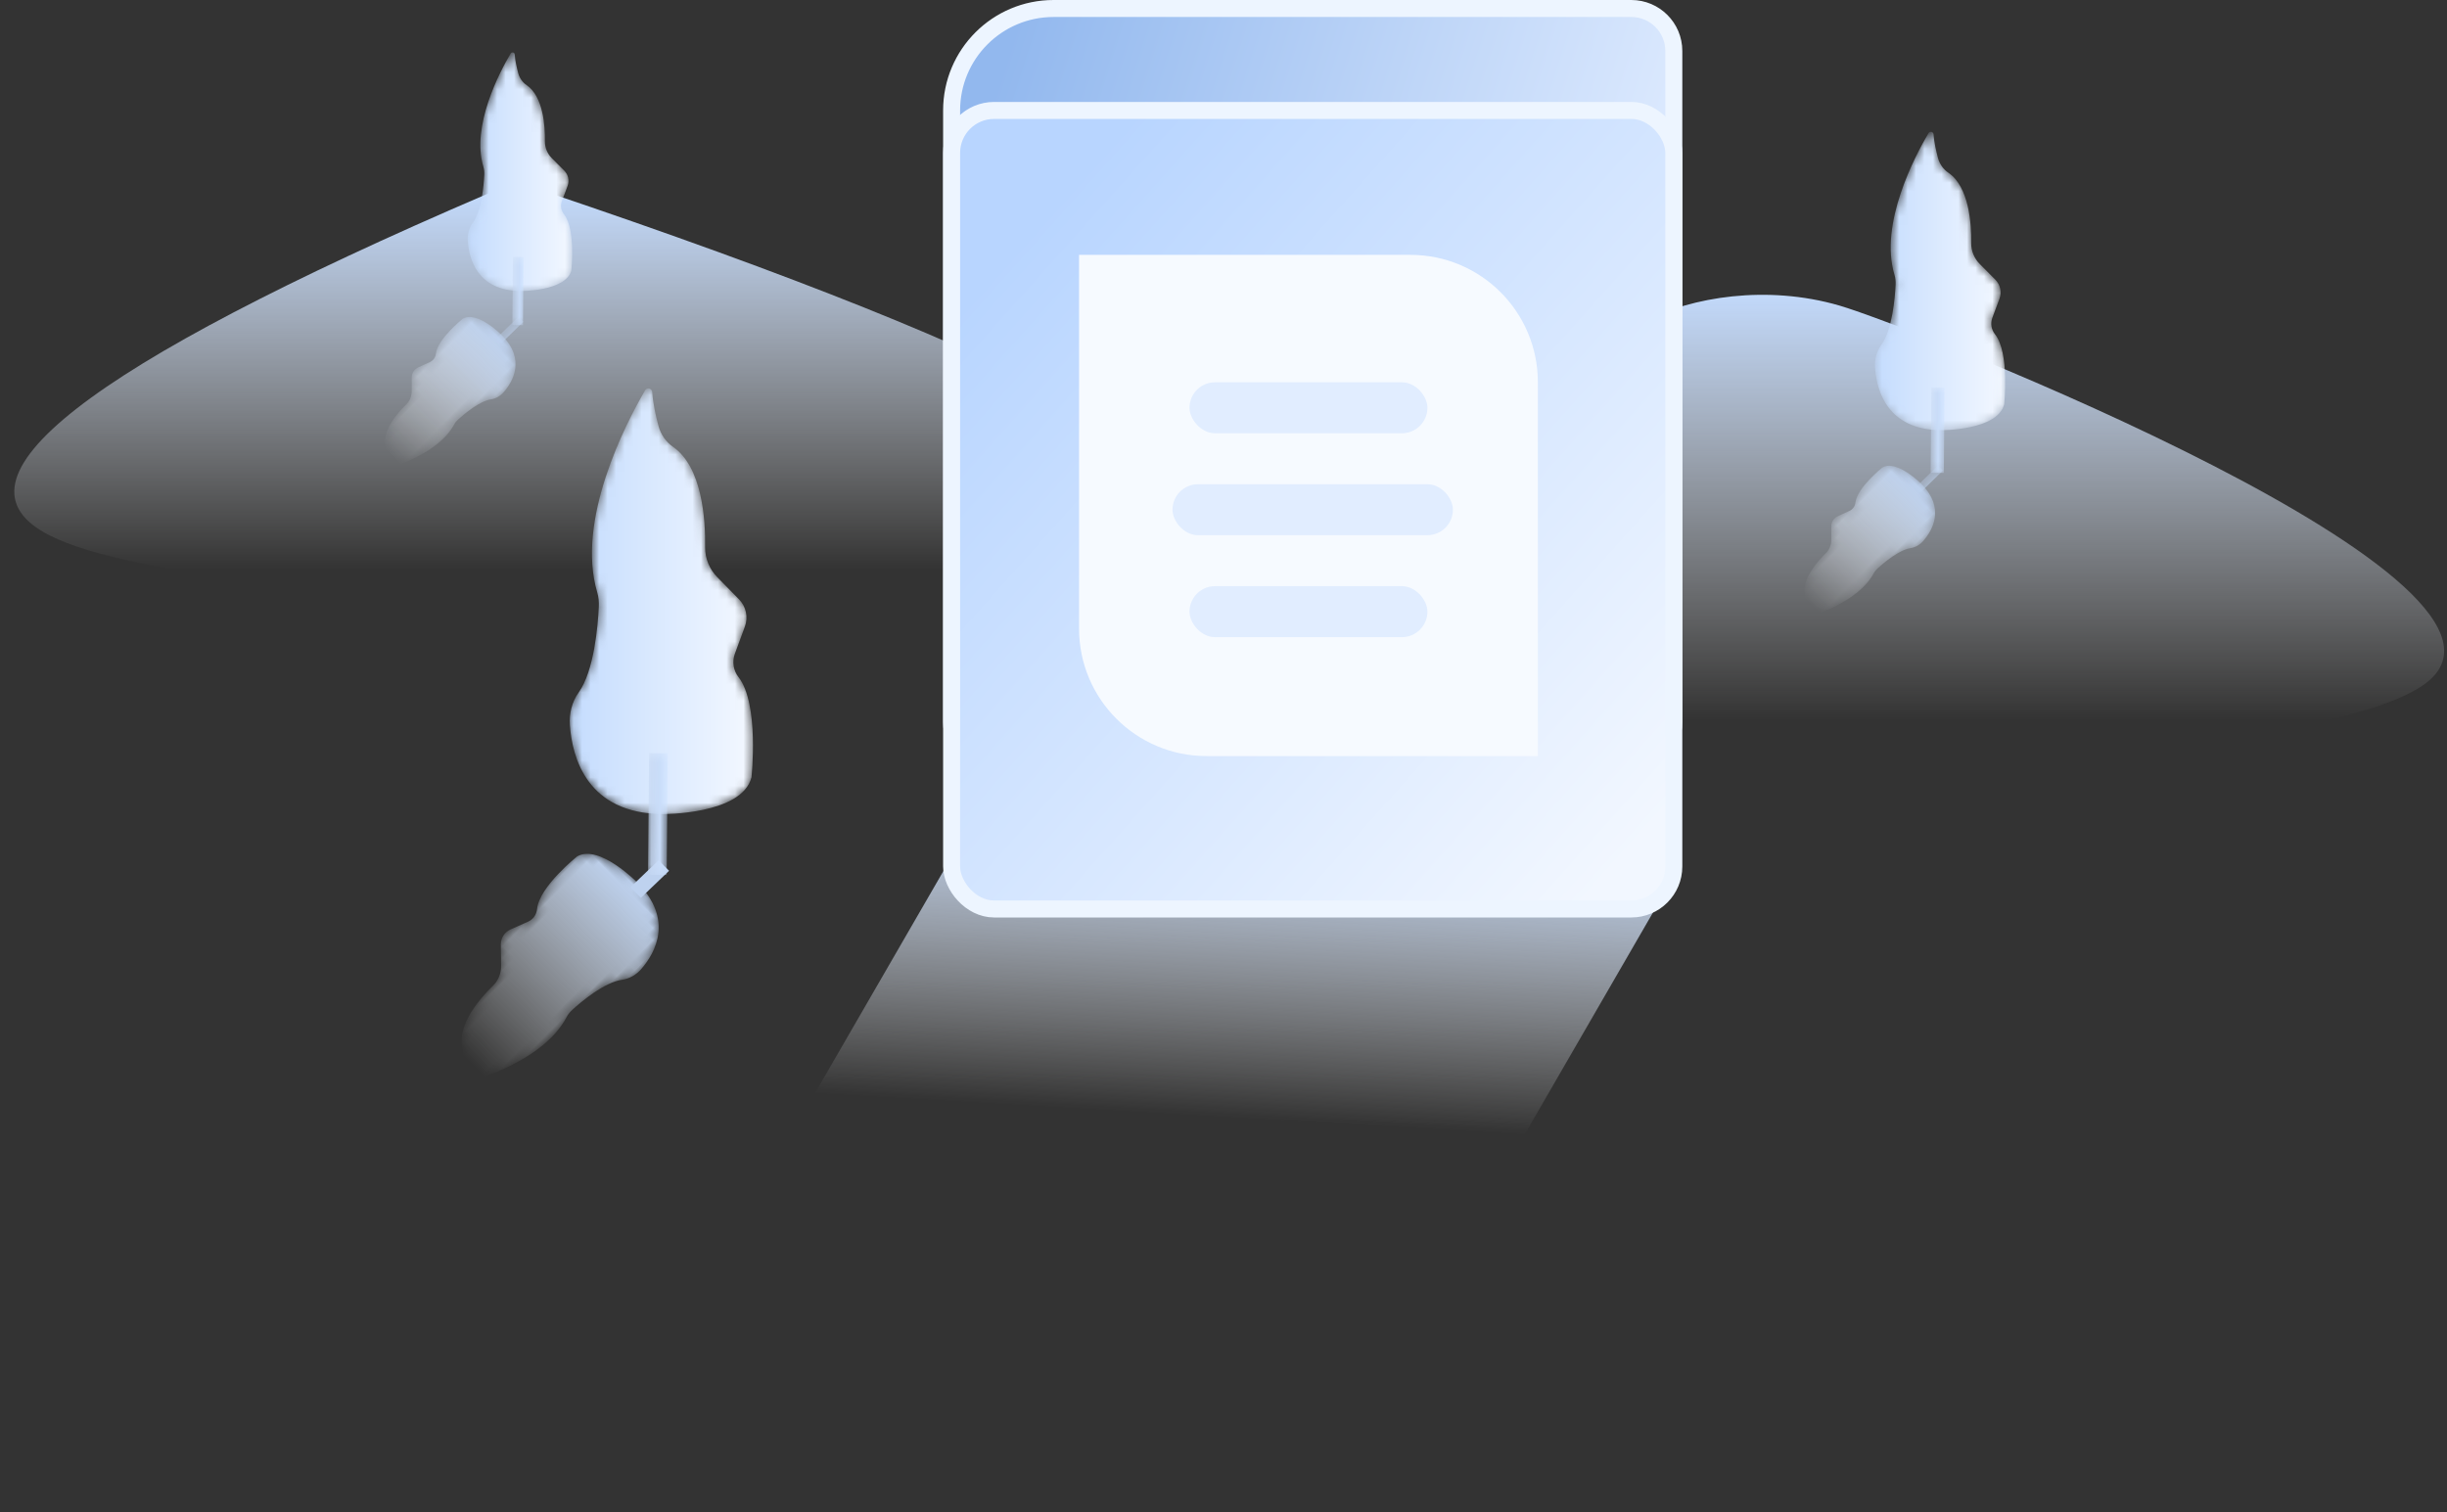
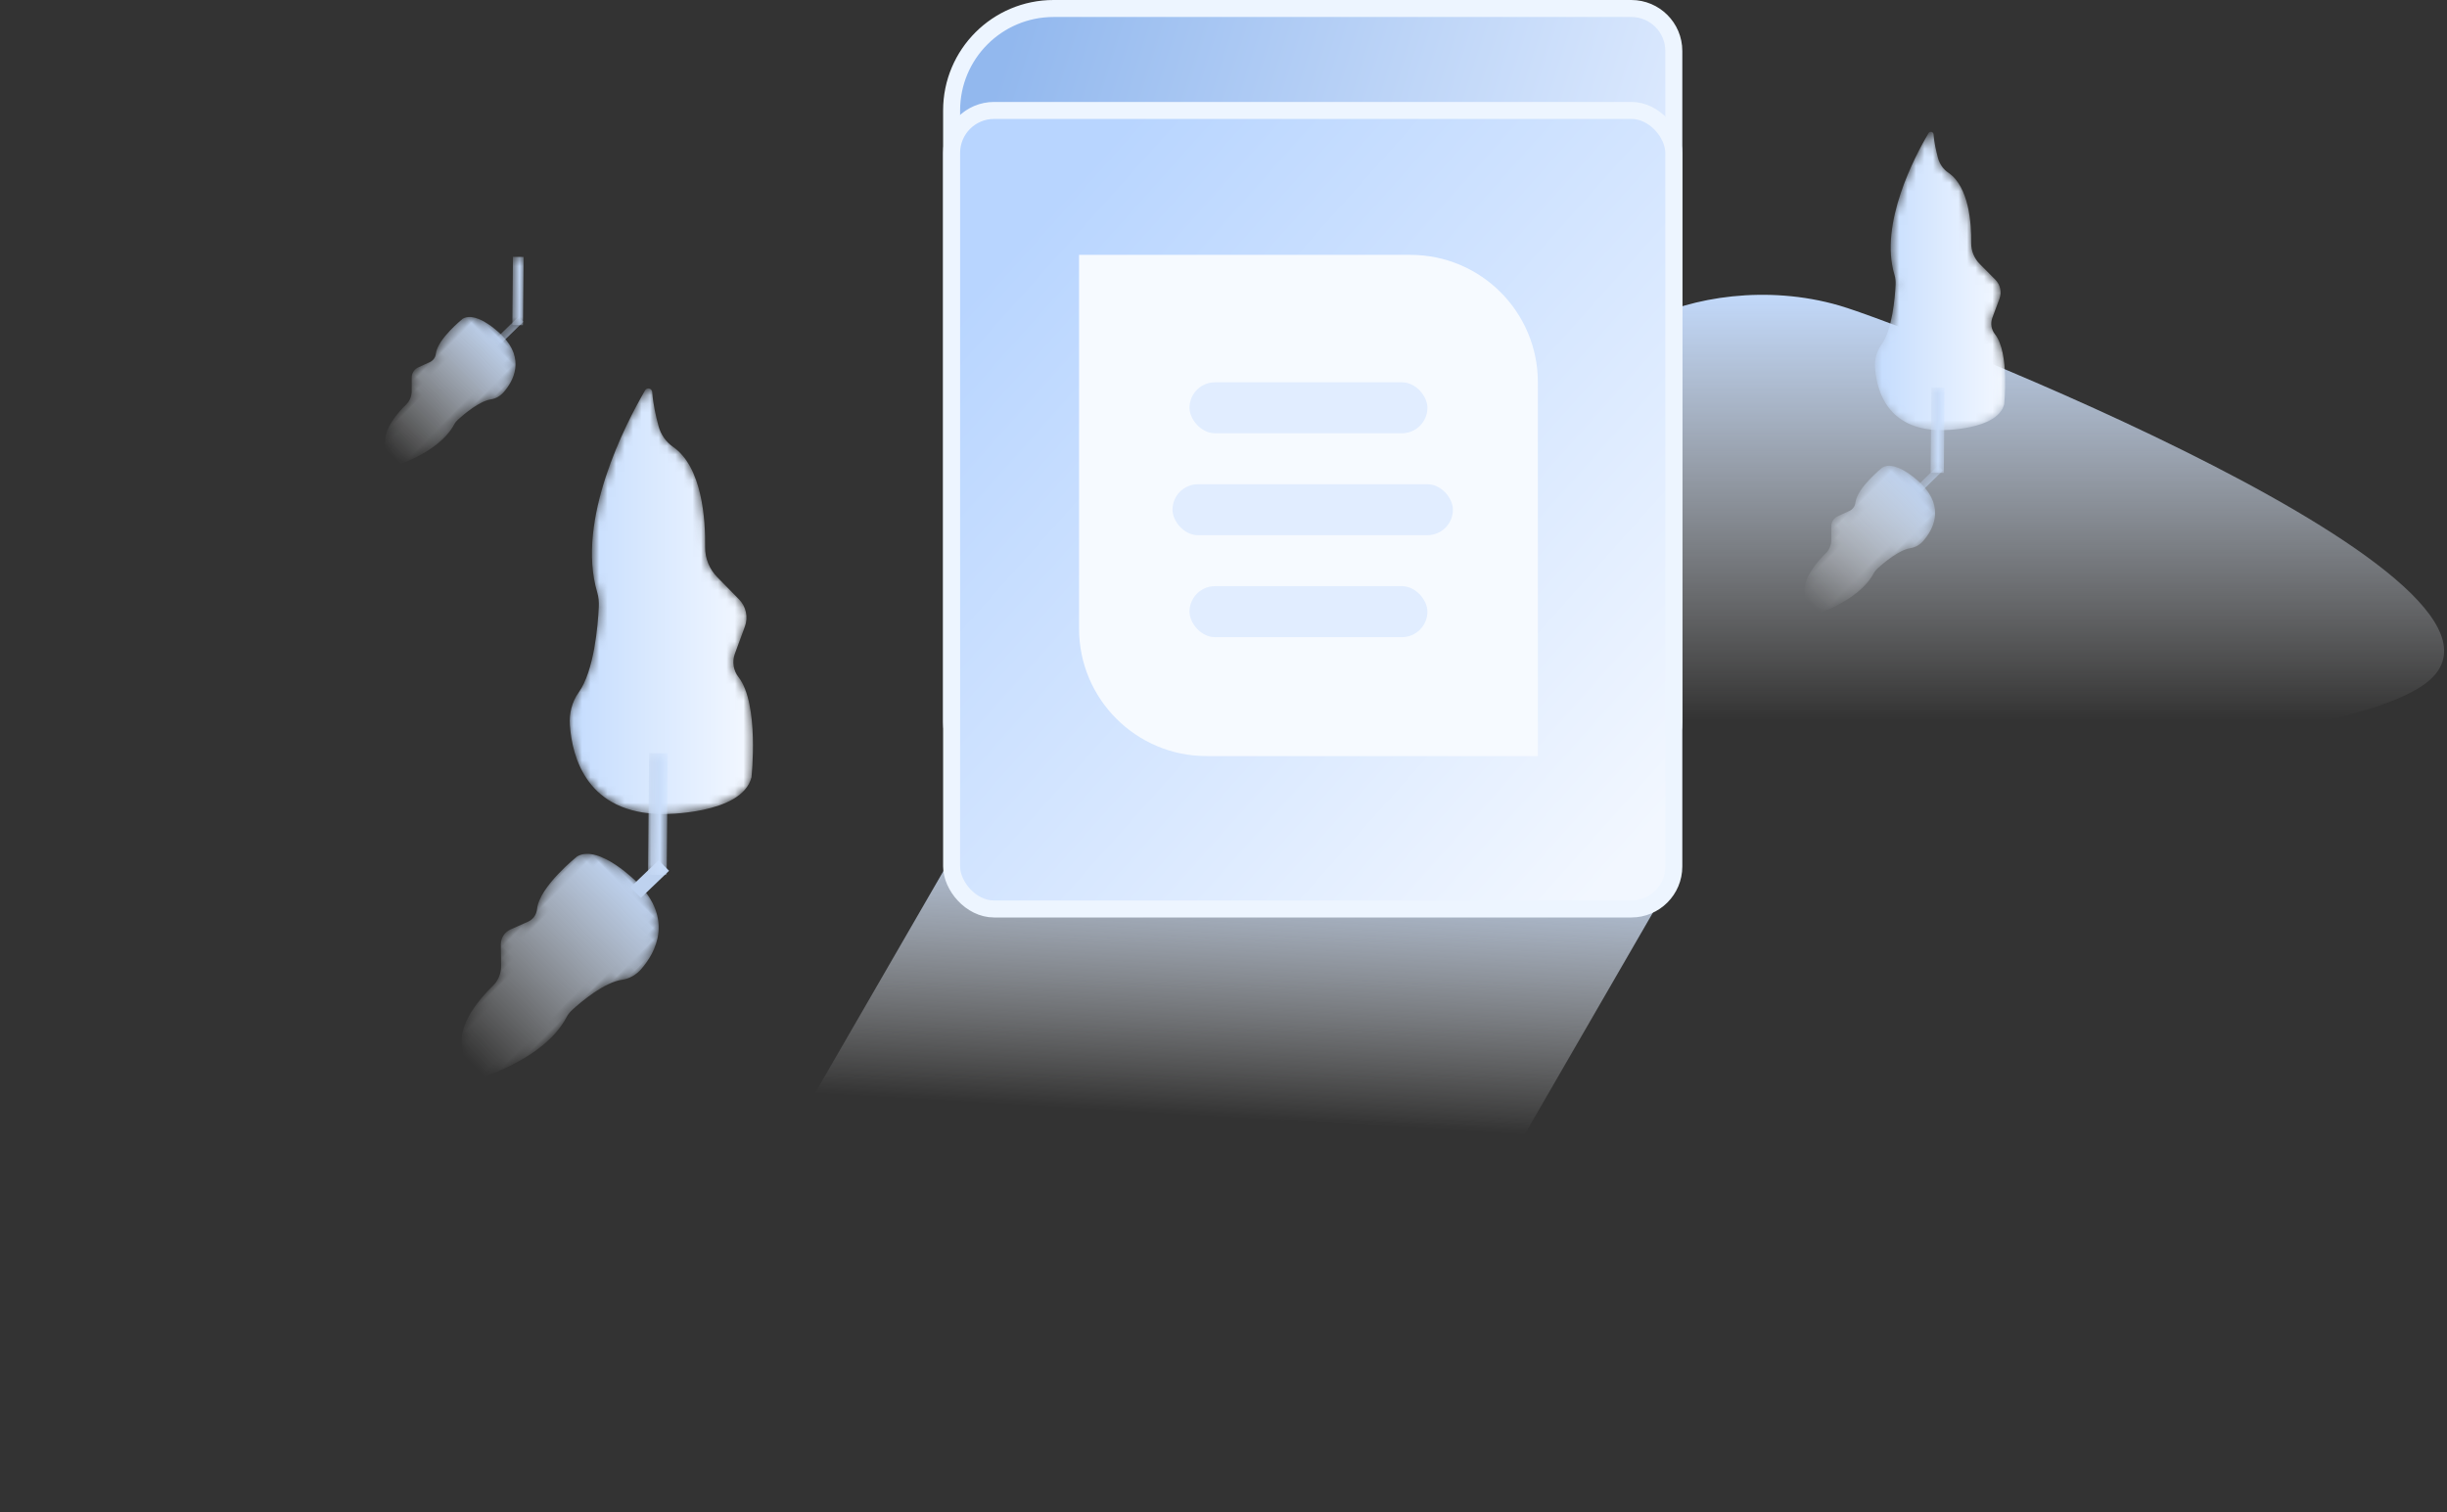
<svg xmlns="http://www.w3.org/2000/svg" xmlns:xlink="http://www.w3.org/1999/xlink" width="288px" height="178px" viewBox="0 0 288 178" version="1.1">
  <rect x="0" y="0" width="288" height="178" fill="#333333" stroke="none" />
  <title>最近学习、课程缺省</title>
  <defs>
    <linearGradient x1="50%" y1="86.972%" x2="50%" y2="-0%" id="linearGradient-1">
      <stop stop-color="#FFFFFF" stop-opacity="0" offset="0%" />
      <stop stop-color="#C4DCFF" offset="100%" />
    </linearGradient>
    <linearGradient x1="50%" y1="86.972%" x2="50%" y2="-0%" id="linearGradient-2">
      <stop stop-color="#FFFFFF" stop-opacity="0" offset="0%" />
      <stop stop-color="#C4DCFF" offset="100%" />
    </linearGradient>
    <path d="M3.986,0.229 C2.974,1.937 0.345,6.89 1.479,10.615 L1.479,10.615 C1.551,10.851 1.572,11.099 1.56,11.345 L1.56,11.345 C1.513,12.316 1.316,14.641 0.502,15.754 L0.502,15.754 C0.15,16.236 0.001,16.834 0.044,17.427 L0.044,17.427 C0.167,19.125 0.961,21.967 4.901,22 L4.901,22 C4.901,22 9.058,22.036 9.563,20.115 L9.563,20.115 C9.563,20.115 9.981,16.336 8.888,14.966 L8.888,14.966 C8.615,14.625 8.539,14.171 8.693,13.765 L8.693,13.765 L9.218,12.366 C9.4,11.882 9.281,11.339 8.914,10.97 L8.914,10.97 L7.767,9.823 C7.356,9.411 7.127,8.857 7.133,8.281 L7.133,8.281 C7.154,6.88 6.983,4.168 5.453,3.132 L5.453,3.132 C5.079,2.879 4.812,2.5 4.692,2.07 L4.692,2.07 C4.555,1.579 4.405,0.93 4.359,0.315 L4.359,0.315 C4.352,0.198 4.255,0.131 4.157,0.131 L4.157,0.131 C4.092,0.131 4.026,0.161 3.986,0.229" id="path-3" />
    <linearGradient x1="50%" y1="98.082%" x2="50%" y2="12.174%" id="linearGradient-5">
      <stop stop-color="#BED2EF" offset="0%" />
      <stop stop-color="#FFFFFF" stop-opacity="0" offset="100%" />
    </linearGradient>
    <polygon id="path-6" points="0.436 6.784 1.266 6.793 1.313 0.329 0.483 0.321" />
    <path d="M6.975,0.673 C5.357,3.416 1.163,11.37 2.972,17.353 L2.972,17.353 C3.087,17.733 3.123,18.129 3.103,18.525 L3.103,18.525 C3.027,20.084 2.712,23.818 1.414,25.606 L1.414,25.606 C0.852,26.38 0.614,27.341 0.682,28.293 L0.682,28.293 C0.878,31.019 2.146,35.584 8.436,35.638 L8.436,35.638 C8.436,35.638 15.069,35.695 15.878,32.61 L15.878,32.61 C15.878,32.61 16.544,26.541 14.798,24.341 L14.798,24.341 C14.364,23.793 14.244,23.065 14.487,22.411 L14.487,22.411 L15.326,20.165 C15.617,19.387 15.427,18.514 14.84,17.924 L14.84,17.924 L13.011,16.08 C12.355,15.42 11.986,14.53 12,13.605 L12,13.605 C12.032,11.354 11.759,6.999 9.316,5.336 L9.316,5.336 C8.72,4.929 8.293,4.321 8.101,3.63 L8.101,3.63 C7.882,2.843 7.642,1.8 7.572,0.811 L7.572,0.811 C7.558,0.624 7.404,0.515 7.248,0.515 L7.248,0.515 C7.144,0.515 7.039,0.564 6.975,0.673" id="path-8" />
    <linearGradient x1="0.001%" y1="49.999%" x2="99.999%" y2="49.999%" id="linearGradient-10">
      <stop stop-color="#C4DCFE" offset="0%" />
      <stop stop-color="#F5F9FF" offset="100%" />
    </linearGradient>
    <polygon id="path-11" points="0.633 10.833 2.194 10.845 2.28 0.8 0.721 0.787" />
    <linearGradient x1="-0.029%" y1="50.001%" x2="100.052%" y2="50.001%" id="linearGradient-13">
      <stop stop-color="#C5D7F1" offset="0%" />
      <stop stop-color="#CCE1FF" offset="100%" />
    </linearGradient>
    <path d="M3.986,0.229 C2.974,1.937 0.345,6.89 1.479,10.615 L1.479,10.615 C1.551,10.851 1.572,11.099 1.56,11.345 L1.56,11.345 C1.513,12.316 1.316,14.641 0.502,15.754 L0.502,15.754 C0.15,16.236 0.001,16.834 0.044,17.427 L0.044,17.427 C0.167,19.125 0.961,21.967 4.901,22 L4.901,22 C4.901,22 9.058,22.036 9.563,20.115 L9.563,20.115 C9.563,20.115 9.981,16.336 8.888,14.966 L8.888,14.966 C8.615,14.625 8.539,14.171 8.693,13.765 L8.693,13.765 L9.218,12.366 C9.4,11.882 9.281,11.339 8.914,10.97 L8.914,10.97 L7.767,9.823 C7.356,9.411 7.127,8.857 7.133,8.281 L7.133,8.281 C7.154,6.88 6.983,4.168 5.453,3.132 L5.453,3.132 C5.079,2.879 4.812,2.5 4.692,2.07 L4.692,2.07 C4.555,1.579 4.405,0.93 4.359,0.315 L4.359,0.315 C4.352,0.198 4.255,0.131 4.157,0.131 L4.157,0.131 C4.092,0.131 4.026,0.161 3.986,0.229" id="path-14" />
    <polygon id="path-16" points="0.436 6.784 1.266 6.793 1.313 0.329 0.483 0.321" />
    <path d="M6.16,0.344 C4.596,2.906 0.534,10.335 2.285,15.923 L2.285,15.923 C2.396,16.277 2.43,16.648 2.411,17.018 L2.411,17.018 C2.338,18.474 2.033,21.962 0.776,23.632 L0.776,23.632 C0.232,24.354 0.002,25.251 0.068,26.14 L0.068,26.14 C0.258,28.688 1.485,32.951 7.575,33 L7.575,33 C7.575,33 13.999,33.054 14.779,30.173 L14.779,30.173 C14.779,30.173 15.424,24.504 13.735,22.449 L13.735,22.449 C13.314,21.937 13.197,21.257 13.435,20.647 L13.435,20.647 L14.246,18.549 C14.527,17.823 14.344,17.008 13.776,16.456 L13.776,16.456 L12.003,14.734 C11.368,14.116 11.014,13.286 11.024,12.422 L11.024,12.422 C11.056,10.32 10.792,6.252 8.427,4.698 L8.427,4.698 C7.85,4.319 7.437,3.75 7.251,3.106 L7.251,3.106 C7.039,2.369 6.807,1.395 6.736,0.472 L6.736,0.472 C6.725,0.298 6.576,0.196 6.425,0.196 L6.425,0.196 C6.324,0.196 6.222,0.242 6.16,0.344" id="path-18" />
    <linearGradient x1="50%" y1="98.082%" x2="50%" y2="12.174%" id="linearGradient-20">
      <stop stop-color="#BED2EF" offset="0%" />
      <stop stop-color="#FFFFFF" stop-opacity="0" offset="100%" />
    </linearGradient>
    <path d="M8.923,0.951 C6.649,4.865 0.75,16.211 3.295,24.746 L3.295,24.746 C3.455,25.287 3.504,25.855 3.478,26.419 L3.478,26.419 C3.372,28.643 2.928,33.969 1.103,36.519 L1.103,36.519 C0.313,37.623 -0.021,38.995 0.074,40.352 L0.074,40.352 C0.349,44.242 2.133,50.754 10.977,50.829 L10.977,50.829 C10.977,50.829 20.307,50.911 21.443,46.51 L21.443,46.51 C21.443,46.51 22.379,37.854 19.924,34.713 L19.924,34.713 C19.313,33.933 19.144,32.894 19.487,31.962 L19.487,31.962 L20.667,28.757 C21.076,27.649 20.808,26.403 19.984,25.56 L19.984,25.56 L17.409,22.931 C16.489,21.988 15.97,20.719 15.989,19.4 L15.989,19.4 C16.035,16.189 15.65,9.977 12.215,7.603 L12.215,7.603 C11.376,7.024 10.777,6.155 10.507,5.17 L10.507,5.17 C10.199,4.047 9.861,2.559 9.762,1.148 L9.762,1.148 C9.743,0.883 9.527,0.726 9.307,0.726 L9.307,0.726 C9.16,0.726 9.013,0.797 8.923,0.951" id="path-21" />
    <linearGradient x1="0.001%" y1="49.999%" x2="99.999%" y2="49.999%" id="linearGradient-23">
      <stop stop-color="#C4DCFE" offset="0%" />
      <stop stop-color="#F5F9FF" offset="100%" />
    </linearGradient>
    <polygon id="path-24" points="0.104 14.711 2.298 14.73 2.421 0.4 0.226 0.38" />
    <linearGradient x1="-0.029%" y1="50.001%" x2="100.052%" y2="50.001%" id="linearGradient-26">
      <stop stop-color="#C5D7F1" offset="0%" />
      <stop stop-color="#CCE1FF" offset="100%" />
    </linearGradient>
    <path d="M0.336,1.158 C0.336,1.158 0.456,1.16 0.661,1.153 L0.661,1.153 L0.336,1.158 Z" id="path-27" />
    <linearGradient x1="33.725%" y1="49.981%" x2="66.297%" y2="49.981%" id="linearGradient-29">
      <stop stop-color="#FF5405" offset="0%" />
      <stop stop-color="#FF9772" offset="100%" />
    </linearGradient>
    <linearGradient x1="95.607%" y1="45.642%" x2="4.393%" y2="15.11%" id="linearGradient-30">
      <stop stop-color="#E0ECFF" offset="0%" />
      <stop stop-color="#92B8EE" offset="100%" />
    </linearGradient>
    <linearGradient x1="55.196%" y1="61.768%" x2="40.108%" y2="25.837%" id="linearGradient-31">
      <stop stop-color="#FFFFFF" stop-opacity="0" offset="0%" />
      <stop stop-color="#BED2EF" offset="100%" />
    </linearGradient>
    <linearGradient x1="90.884%" y1="96.098%" x2="10.128%" y2="15.772%" id="linearGradient-32">
      <stop stop-color="#F2F7FF" offset="0%" />
      <stop stop-color="#B8D5FF" offset="100%" />
    </linearGradient>
-     <path d="M5.103,0.294 C3.807,2.488 0.442,8.85 1.893,13.634 L1.893,13.634 C1.985,13.937 2.013,14.255 1.997,14.571 L1.997,14.571 C1.937,15.818 1.684,18.805 0.643,20.235 L0.643,20.235 C0.192,20.853 0.002,21.621 0.057,22.382 L0.057,22.382 C0.214,24.564 1.23,28.214 6.275,28.256 L6.275,28.256 C6.275,28.256 11.597,28.302 12.243,25.835 L12.243,25.835 C12.243,25.835 12.778,20.982 11.379,19.222 L11.379,19.222 C11.03,18.783 10.933,18.201 11.13,17.679 L11.13,17.679 L11.802,15.882 C12.034,15.261 11.883,14.563 11.412,14.09 L11.412,14.09 L9.944,12.616 C9.418,12.087 9.124,11.376 9.133,10.636 L9.133,10.636 C9.159,8.837 8.94,5.353 6.981,4.022 L6.981,4.022 C6.503,3.698 6.161,3.211 6.007,2.659 L6.007,2.659 C5.831,2.029 5.639,1.194 5.581,0.404 L5.581,0.404 C5.571,0.255 5.448,0.168 5.323,0.168 L5.323,0.168 C5.239,0.168 5.154,0.207 5.103,0.294" id="path-33" />
    <linearGradient x1="0.001%" y1="49.999%" x2="99.999%" y2="49.999%" id="linearGradient-35">
      <stop stop-color="#C4DCFE" offset="0%" />
      <stop stop-color="#F5F9FF" offset="100%" />
    </linearGradient>
    <polygon id="path-36" points="0.658 8.432 1.91 8.443 1.981 0.409 0.729 0.399" />
    <linearGradient x1="-0.029%" y1="50.001%" x2="100.052%" y2="50.001%" id="linearGradient-38">
      <stop stop-color="#C5D7F1" offset="0%" />
      <stop stop-color="#CCE1FF" offset="100%" />
    </linearGradient>
  </defs>
  <g id="我的" stroke="none" stroke-width="1" fill="none" fill-rule="evenodd">
    <g id="个人主页备-最近学习缺省" transform="translate(-727, -399)">
      <g id="最近学习、课程缺省" transform="translate(727, 400)">
        <path d="M141.27,79.625 C162.56,90.388 268.253,91.493 285.232,79.625 C302.21,67.758 225.021,37.45 216.488,34.968 C207.955,32.486 199.099,33.954 193.56,36.803 C188.021,39.651 119.98,68.862 141.27,79.625 Z" id="Fill-1" fill="url(#linearGradient-1)" />
-         <path d="M5.848,62.031 C25.226,71.8 121.429,72.803 136.883,62.031 C147.185,54.849 122.89,41.337 63.998,21.495 C63.055,21.188 62.078,21.036 61.102,21.036 C59.778,21.036 58.458,21.317 57.234,21.874 C10.058,42.132 -7.071,55.517 5.848,62.031 Z" id="Fill-1备份" fill="url(#linearGradient-2)" />
        <g id="编组-3备份-4" transform="translate(219.824, 62.405) rotate(-135) translate(-219.824, -62.405) translate(214.324, 49.405)">
          <g id="编组" transform="translate(0.643, 0.015)">
            <mask id="mask-4" fill="white">
              <use xlink:href="#path-3" />
            </mask>
            <g id="Clip-10" />
            <path d="M3.986,0.229 C2.974,1.937 0.345,6.89 1.479,10.615 L1.479,10.615 C1.551,10.851 1.572,11.099 1.56,11.345 L1.56,11.345 C1.513,12.316 1.316,14.641 0.502,15.754 L0.502,15.754 C0.15,16.236 0.001,16.834 0.044,17.427 L0.044,17.427 C0.167,19.125 0.961,21.967 4.901,22 L4.901,22 C4.901,22 9.058,22.036 9.563,20.115 L9.563,20.115 C9.563,20.115 9.981,16.336 8.888,14.966 L8.888,14.966 C8.615,14.625 8.539,14.171 8.693,13.765 L8.693,13.765 L9.218,12.366 C9.4,11.882 9.281,11.339 8.914,10.97 L8.914,10.97 L7.767,9.823 C7.356,9.411 7.127,8.857 7.133,8.281 L7.133,8.281 C7.154,6.88 6.983,4.168 5.453,3.132 L5.453,3.132 C5.079,2.879 4.812,2.5 4.692,2.07 L4.692,2.07 C4.555,1.579 4.405,0.93 4.359,0.315 L4.359,0.315 C4.352,0.198 4.255,0.131 4.157,0.131 L4.157,0.131 C4.092,0.131 4.026,0.161 3.986,0.229" id="Fill-9" fill="url(#linearGradient-5)" mask="url(#mask-4)" />
          </g>
          <g id="编组" transform="translate(4.47, 18.146)">
            <mask id="mask-7" fill="white">
              <use xlink:href="#path-6" />
            </mask>
            <g id="Clip-12" />
            <polygon id="Fill-11" fill="#BED2EF" mask="url(#mask-7)" points="0.436 6.788 1.266 6.793 1.313 3.11 0.483 3.106" />
          </g>
        </g>
        <g id="编组-6" transform="translate(220, 14)">
          <g id="编组">
            <mask id="mask-9" fill="white">
              <use xlink:href="#path-8" />
            </mask>
            <g id="Clip-6" />
            <path d="M6.975,0.673 C5.357,3.416 1.163,11.37 2.972,17.353 L2.972,17.353 C3.087,17.733 3.123,18.129 3.103,18.525 L3.103,18.525 C3.027,20.084 2.712,23.818 1.414,25.606 L1.414,25.606 C0.852,26.38 0.614,27.341 0.682,28.293 L0.682,28.293 C0.878,31.019 2.146,35.584 8.436,35.638 L8.436,35.638 C8.436,35.638 15.069,35.695 15.878,32.61 L15.878,32.61 C15.878,32.61 16.544,26.541 14.798,24.341 L14.798,24.341 C14.364,23.793 14.244,23.065 14.487,22.411 L14.487,22.411 L15.326,20.165 C15.617,19.387 15.427,18.514 14.84,17.924 L14.84,17.924 L13.011,16.08 C12.355,15.42 11.986,14.53 12,13.605 L12,13.605 C12.032,11.354 11.759,6.999 9.316,5.336 L9.316,5.336 C8.72,4.929 8.293,4.321 8.101,3.63 L8.101,3.63 C7.882,2.843 7.642,1.8 7.572,0.811 L7.572,0.811 C7.558,0.624 7.404,0.515 7.248,0.515 L7.248,0.515 C7.144,0.515 7.039,0.564 6.975,0.673" id="Fill-5" fill="url(#linearGradient-10)" mask="url(#mask-9)" />
          </g>
          <g id="编组" transform="translate(6.588, 29.818)">
            <mask id="mask-12" fill="white">
              <use xlink:href="#path-11" />
            </mask>
            <g id="Clip-8" />
            <polygon id="Fill-7" fill="url(#linearGradient-13)" mask="url(#mask-12)" points="0.633 10.833 2.194 10.845 2.28 0.8 0.721 0.787" />
          </g>
        </g>
        <g id="编组-3备份-2" transform="translate(52.747, 44.89) rotate(-135) translate(-52.747, -44.89) translate(47.247, 31.89)">
          <g id="编组" transform="translate(0.643, 0.015)">
            <mask id="mask-15" fill="white">
              <use xlink:href="#path-14" />
            </mask>
            <g id="Clip-10" />
            <path d="M3.986,0.229 C2.974,1.937 0.345,6.89 1.479,10.615 L1.479,10.615 C1.551,10.851 1.572,11.099 1.56,11.345 L1.56,11.345 C1.513,12.316 1.316,14.641 0.502,15.754 L0.502,15.754 C0.15,16.236 0.001,16.834 0.044,17.427 L0.044,17.427 C0.167,19.125 0.961,21.967 4.901,22 L4.901,22 C4.901,22 9.058,22.036 9.563,20.115 L9.563,20.115 C9.563,20.115 9.981,16.336 8.888,14.966 L8.888,14.966 C8.615,14.625 8.539,14.171 8.693,13.765 L8.693,13.765 L9.218,12.366 C9.4,11.882 9.281,11.339 8.914,10.97 L8.914,10.97 L7.767,9.823 C7.356,9.411 7.127,8.857 7.133,8.281 L7.133,8.281 C7.154,6.88 6.983,4.168 5.453,3.132 L5.453,3.132 C5.079,2.879 4.812,2.5 4.692,2.07 L4.692,2.07 C4.555,1.579 4.405,0.93 4.359,0.315 L4.359,0.315 C4.352,0.198 4.255,0.131 4.157,0.131 L4.157,0.131 C4.092,0.131 4.026,0.161 3.986,0.229" id="Fill-9" fill="url(#linearGradient-5)" mask="url(#mask-15)" />
          </g>
          <g id="编组" transform="translate(4.47, 18.146)">
            <mask id="mask-17" fill="white">
              <use xlink:href="#path-16" />
            </mask>
            <g id="Clip-12" />
            <polygon id="Fill-11" fill="#BED2EF" mask="url(#mask-17)" points="0.436 6.788 1.266 6.793 1.313 3.11 0.483 3.106" />
          </g>
        </g>
        <g id="编组" transform="translate(63.411, 114.623) rotate(-135) translate(-63.411, -114.623) translate(55.911, 98.123)">
          <mask id="mask-19" fill="white">
            <use xlink:href="#path-18" />
          </mask>
          <g id="Clip-10" />
          <path d="M6.16,0.344 C4.596,2.906 0.534,10.335 2.285,15.923 L2.285,15.923 C2.396,16.277 2.43,16.648 2.411,17.018 L2.411,17.018 C2.338,18.474 2.033,21.962 0.776,23.632 L0.776,23.632 C0.232,24.354 0.002,25.251 0.068,26.14 L0.068,26.14 C0.258,28.688 1.485,32.951 7.575,33 L7.575,33 C7.575,33 13.999,33.054 14.779,30.173 L14.779,30.173 C14.779,30.173 15.424,24.504 13.735,22.449 L13.735,22.449 C13.314,21.937 13.197,21.257 13.435,20.647 L13.435,20.647 L14.246,18.549 C14.527,17.823 14.344,17.008 13.776,16.456 L13.776,16.456 L12.003,14.734 C11.368,14.116 11.014,13.286 11.024,12.422 L11.024,12.422 C11.056,10.32 10.792,6.252 8.427,4.698 L8.427,4.698 C7.85,4.319 7.437,3.75 7.251,3.106 L7.251,3.106 C7.039,2.369 6.807,1.395 6.736,0.472 L6.736,0.472 C6.725,0.298 6.576,0.196 6.425,0.196 L6.425,0.196 C6.324,0.196 6.222,0.242 6.16,0.344" id="Fill-9" fill="url(#linearGradient-20)" mask="url(#mask-19)" />
        </g>
        <polygon id="Fill-11" fill="#BED2EF" transform="translate(76.47, 102.477) rotate(-135) translate(-76.47, -102.477) " points="75.547 104.776 77.294 104.782 77.393 100.178 75.645 100.173" />
        <g id="编组-2" transform="translate(67, 44)">
          <g id="编组">
            <mask id="mask-22" fill="white">
              <use xlink:href="#path-21" />
            </mask>
            <g id="Clip-14" />
            <path d="M8.923,0.951 C6.649,4.865 0.75,16.211 3.295,24.746 L3.295,24.746 C3.455,25.287 3.504,25.855 3.478,26.419 L3.478,26.419 C3.372,28.643 2.928,33.969 1.103,36.519 L1.103,36.519 C0.313,37.623 -0.021,38.995 0.074,40.352 L0.074,40.352 C0.349,44.242 2.133,50.754 10.977,50.829 L10.977,50.829 C10.977,50.829 20.307,50.911 21.443,46.51 L21.443,46.51 C21.443,46.51 22.379,37.854 19.924,34.713 L19.924,34.713 C19.313,33.933 19.144,32.894 19.487,31.962 L19.487,31.962 L20.667,28.757 C21.076,27.649 20.808,26.403 19.984,25.56 L19.984,25.56 L17.409,22.931 C16.489,21.988 15.97,20.719 15.989,19.4 L15.989,19.4 C16.035,16.189 15.65,9.977 12.215,7.603 L12.215,7.603 C11.376,7.024 10.777,6.155 10.507,5.17 L10.507,5.17 C10.199,4.047 9.861,2.559 9.762,1.148 L9.762,1.148 C9.743,0.883 9.527,0.726 9.307,0.726 L9.307,0.726 C9.16,0.726 9.013,0.797 8.923,0.951" id="Fill-13" fill="url(#linearGradient-23)" mask="url(#mask-22)" />
          </g>
          <g id="编组" transform="translate(9.167, 43.27)">
            <mask id="mask-25" fill="white">
              <use xlink:href="#path-24" />
            </mask>
            <g id="Clip-16" />
            <polygon id="Fill-15" fill="url(#linearGradient-26)" mask="url(#mask-25)" points="0.104 14.711 2.298 14.73 2.421 0.4 0.226 0.38" />
          </g>
        </g>
        <g id="编组" transform="translate(0, 81)">
          <mask id="mask-28" fill="white">
            <use xlink:href="#path-27" />
          </mask>
          <g id="Clip-26" />
          <path d="M0.336,1.158 C0.336,1.158 0.456,1.16 0.661,1.153 L0.661,1.153 L0.336,1.158 Z" id="Fill-25" fill="url(#linearGradient-29)" mask="url(#mask-28)" />
        </g>
        <path d="M124,0 L192,0 C194.761,-5.07265313e-16 197,2.239 197,5 L197,84 C197,86.761 194.761,89 192,89 L117,89 C114.239,89 112,86.761 112,84 L112,12 C112,5.373 117.373,2.99379359e-15 124,0 Z" id="矩形备份-2" stroke="#EDF5FF" stroke-width="2" fill="url(#linearGradient-30)" />
        <path d="M118.564,74.601 L176.317,74.568 C179.078,74.567 181.318,76.804 181.319,79.565 C181.319,79.567 181.319,79.569 181.319,79.571 L181.275,159.022 C181.273,161.781 179.037,164.018 176.277,164.019 L111.533,164.056 C108.771,164.057 106.531,161.82 106.53,159.059 C106.53,159.057 106.53,159.055 106.53,159.053 L106.571,86.594 C106.574,79.972 111.942,74.605 118.564,74.601 Z" id="矩形备份-6" fill="url(#linearGradient-31)" transform="translate(143.925, 119.312) rotate(-330) translate(-143.925, -119.312) " />
        <rect id="矩形" stroke="#EDF5FF" stroke-width="2" fill="url(#linearGradient-32)" x="112" y="12" width="85" height="94" rx="5" />
        <path d="M127,29 L166,29 C174.284,29 181,35.716 181,44 L181,88 L181,88 L142,88 C133.716,88 127,81.284 127,73 L127,29 L127,29 Z" id="矩形" fill="#F6FAFF" />
        <rect id="矩形备份-3" fill="#E1EDFF" x="140" y="44" width="28" height="6" rx="3" />
        <rect id="矩形备份-4" fill="#E1EDFF" x="138" y="56" width="33" height="6" rx="3" />
        <rect id="矩形备份-5" fill="#E1EDFF" x="140" y="68" width="28" height="6" rx="3" />
        <g id="编组-3" transform="translate(55, 5)">
          <g id="编组">
            <mask id="mask-34" fill="white">
              <use xlink:href="#path-33" />
            </mask>
            <g id="Clip-10" />
            <path d="M5.103,0.294 C3.807,2.488 0.442,8.85 1.893,13.634 L1.893,13.634 C1.985,13.937 2.013,14.255 1.997,14.571 L1.997,14.571 C1.937,15.818 1.684,18.805 0.643,20.235 L0.643,20.235 C0.192,20.853 0.002,21.621 0.057,22.382 L0.057,22.382 C0.214,24.564 1.23,28.214 6.275,28.256 L6.275,28.256 C6.275,28.256 11.597,28.302 12.243,25.835 L12.243,25.835 C12.243,25.835 12.778,20.982 11.379,19.222 L11.379,19.222 C11.03,18.783 10.933,18.201 11.13,17.679 L11.13,17.679 L11.802,15.882 C12.034,15.261 11.883,14.563 11.412,14.09 L11.412,14.09 L9.944,12.616 C9.418,12.087 9.124,11.376 9.133,10.636 L9.133,10.636 C9.159,8.837 8.94,5.353 6.981,4.022 L6.981,4.022 C6.503,3.698 6.161,3.211 6.007,2.659 L6.007,2.659 C5.831,2.029 5.639,1.194 5.581,0.404 L5.581,0.404 C5.571,0.255 5.448,0.168 5.323,0.168 L5.323,0.168 C5.239,0.168 5.154,0.207 5.103,0.294" id="Fill-9" fill="url(#linearGradient-35)" mask="url(#mask-34)" />
          </g>
          <g id="编组" transform="translate(4.643, 23.833)">
            <mask id="mask-37" fill="white">
              <use xlink:href="#path-36" />
            </mask>
            <g id="Clip-12" />
            <polygon id="Fill-11" fill="url(#linearGradient-38)" mask="url(#mask-37)" points="0.658 8.432 1.91 8.443 1.981 0.409 0.729 0.399" />
          </g>
        </g>
      </g>
    </g>
  </g>
</svg>